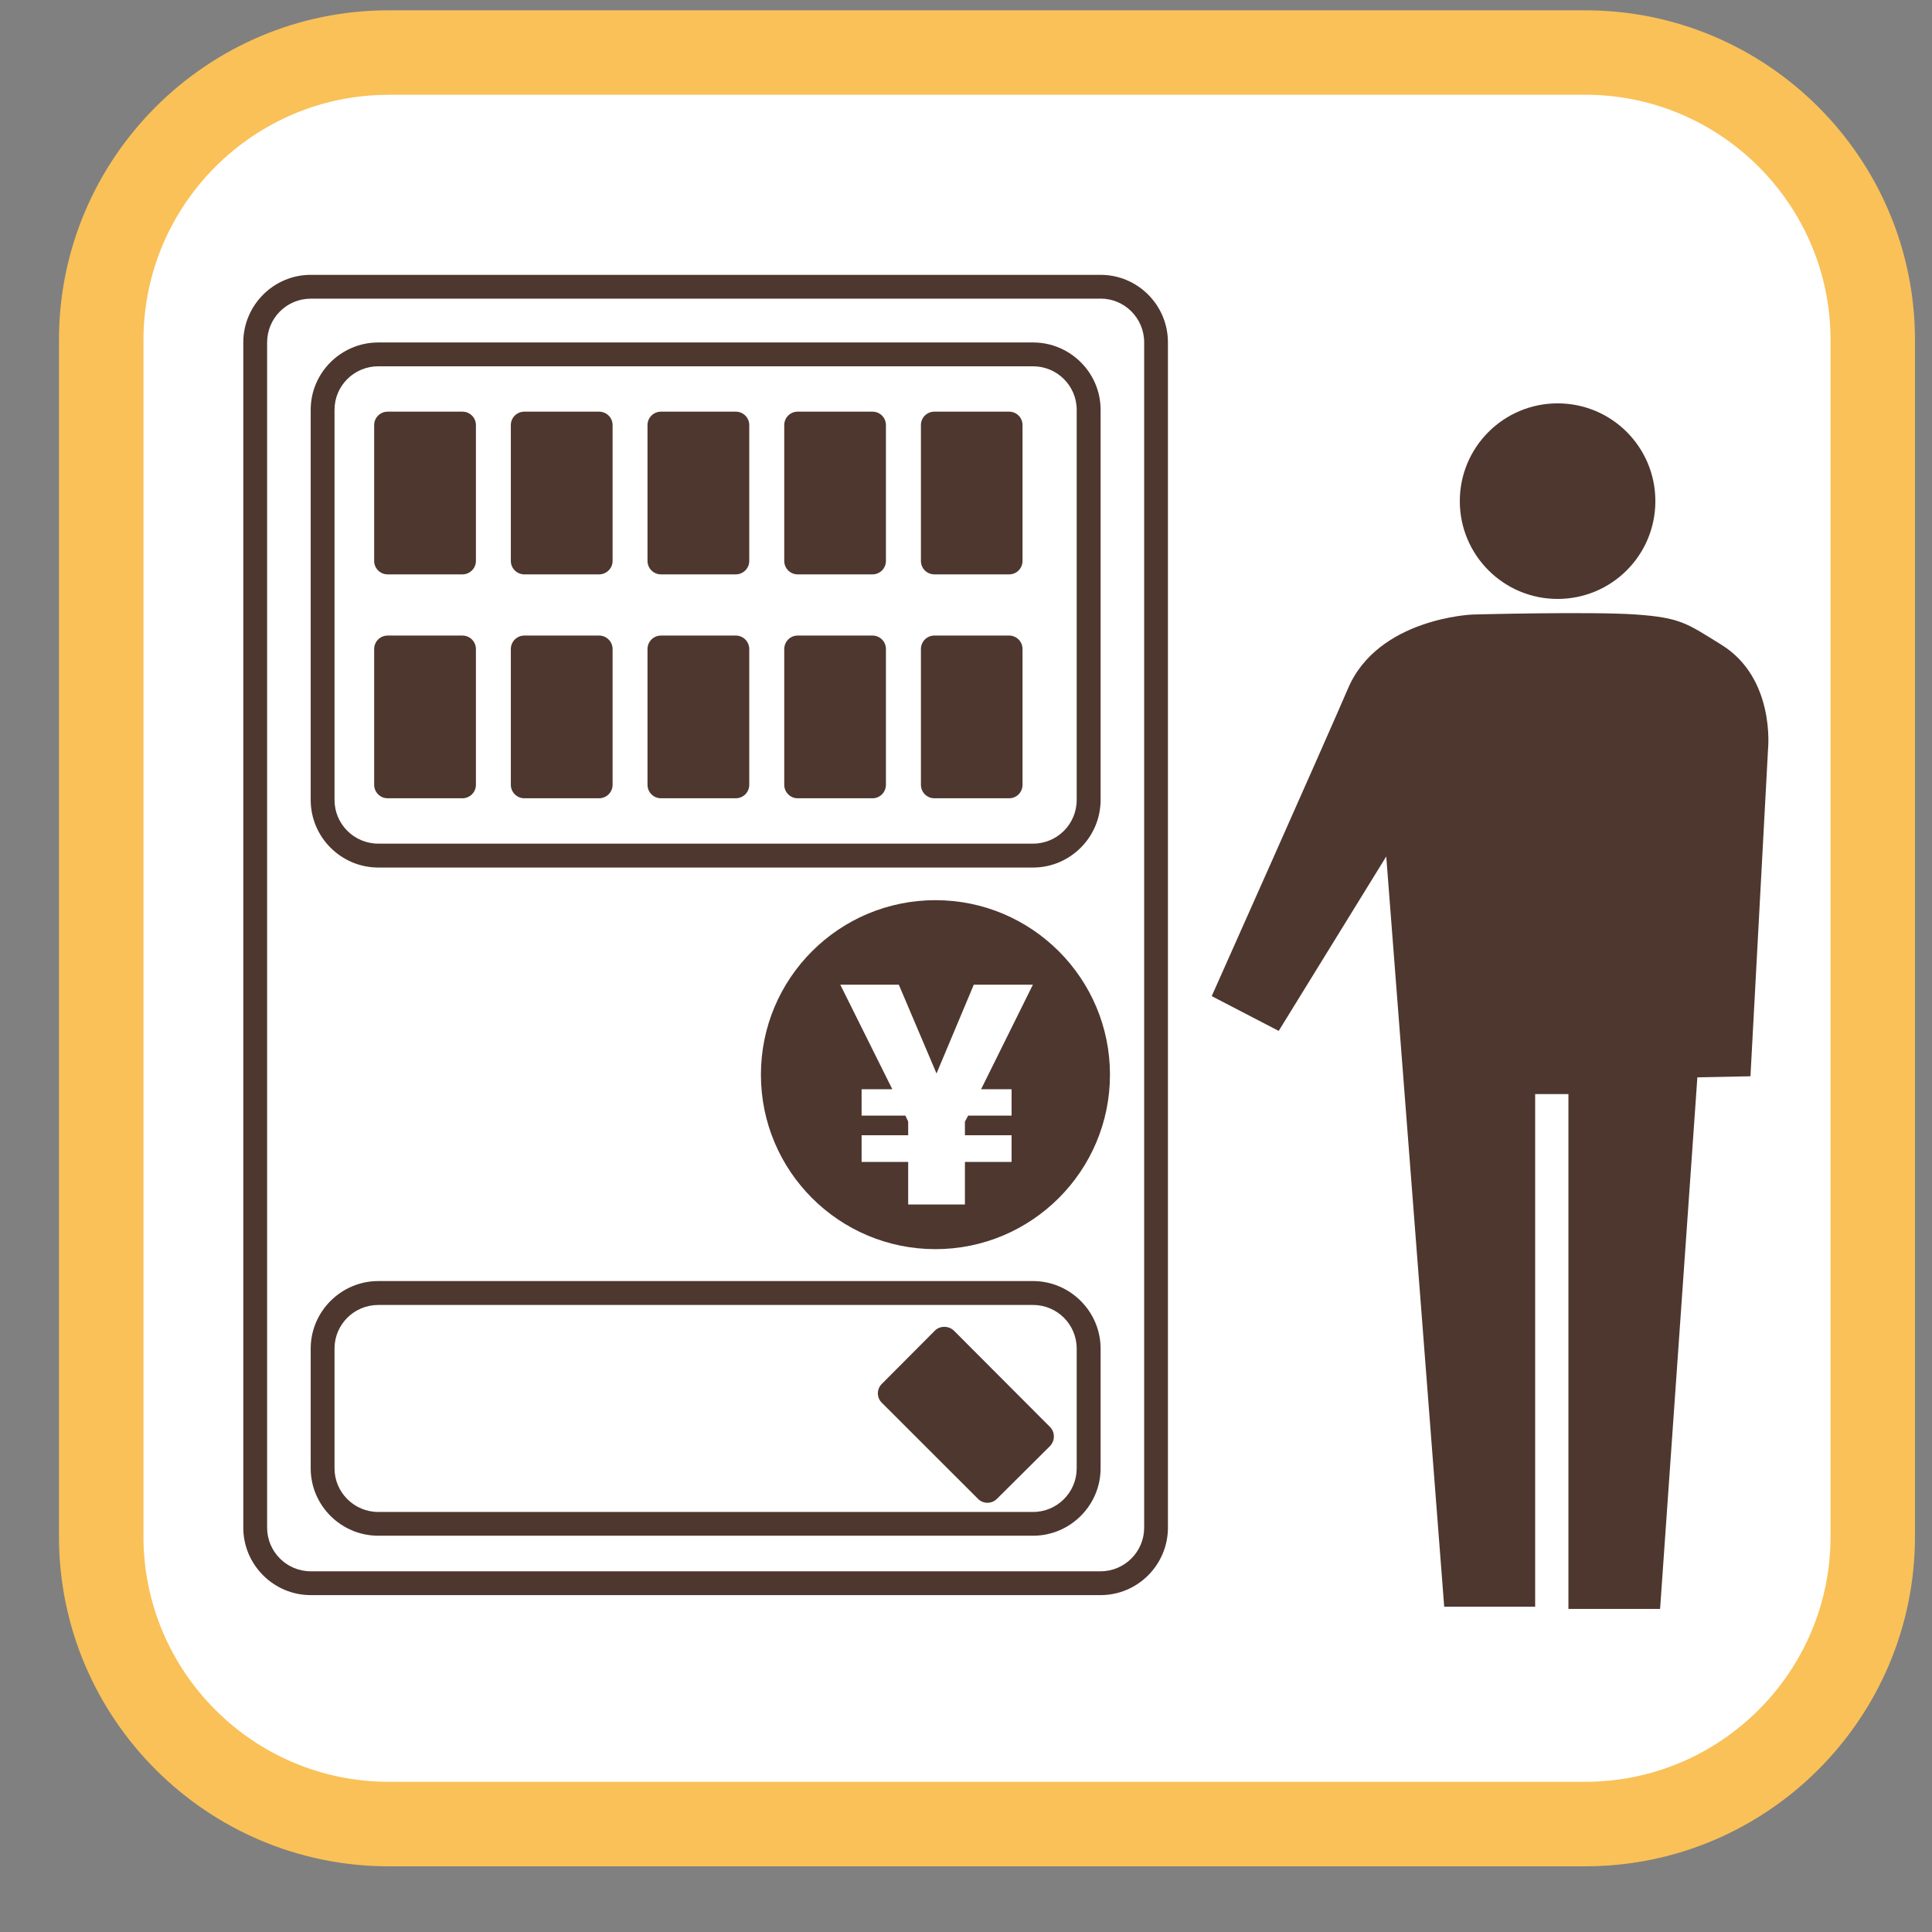
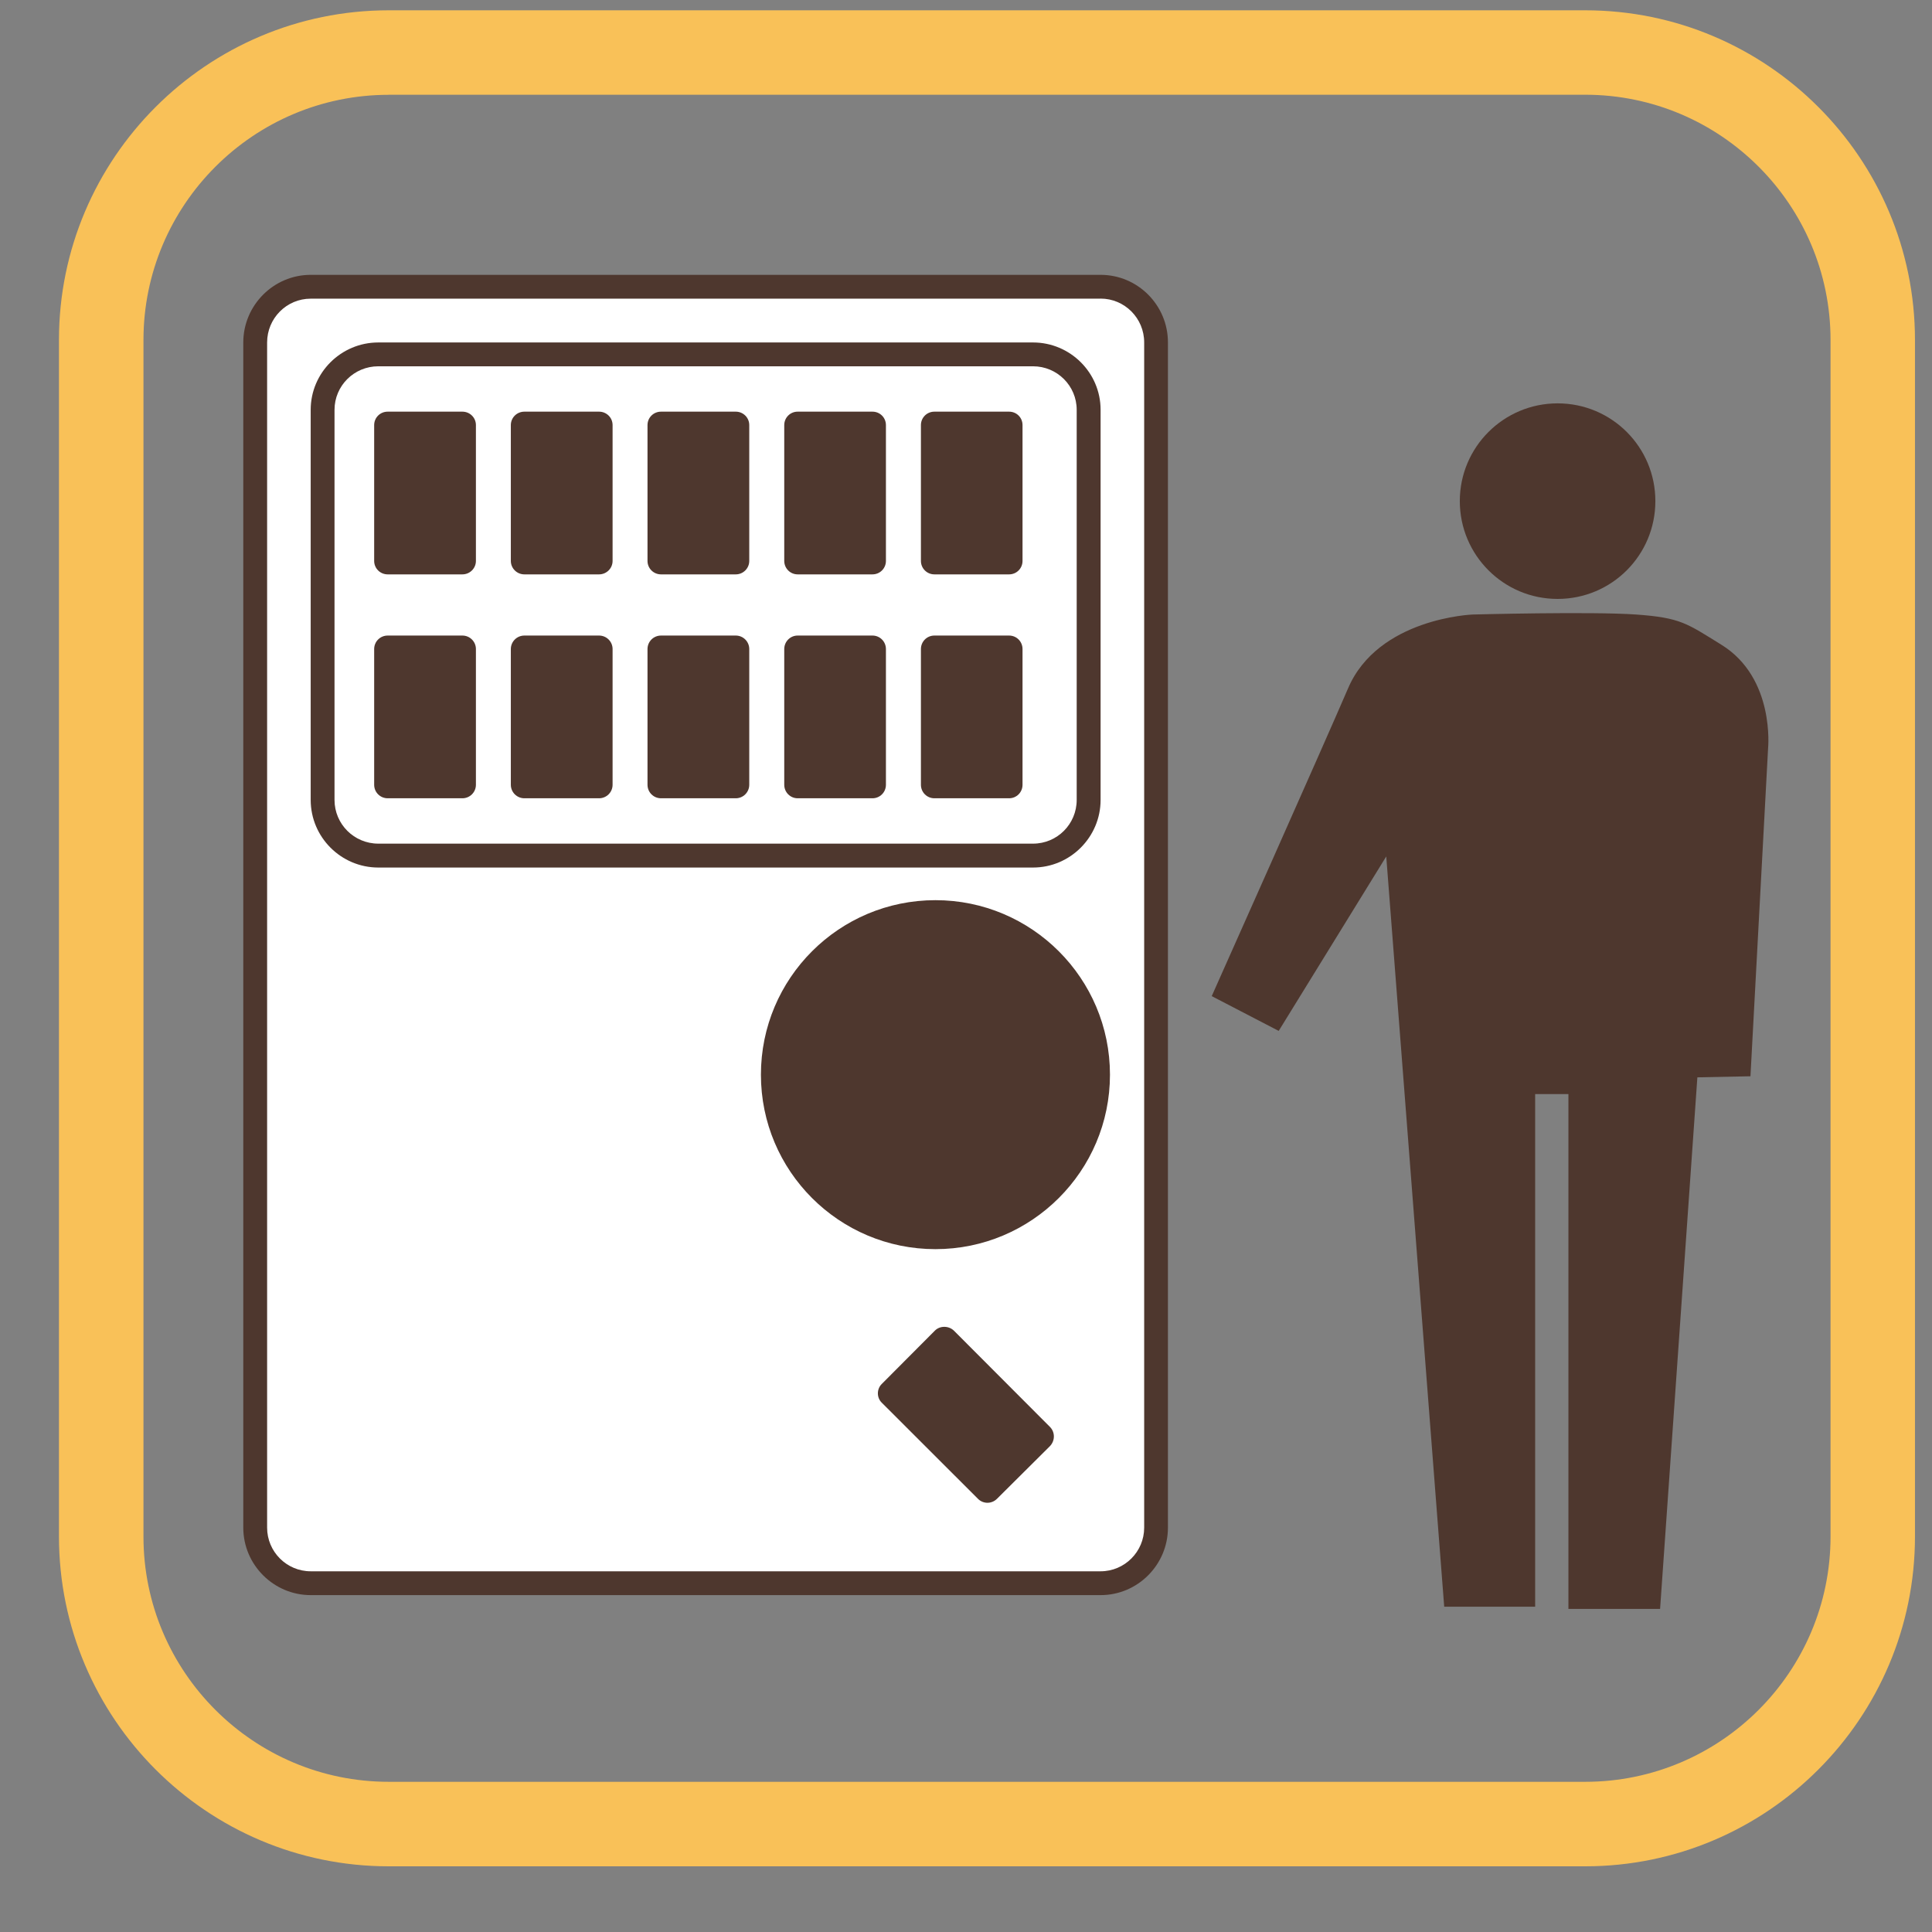
<svg xmlns="http://www.w3.org/2000/svg" version="1.1" x="0px" y="0px" width="27px" height="27px" viewBox="-0.824 -0.144 27 27" overflow="visible" enable-background="new -0.824 -0.144 27 27" xml:space="preserve">
  <rect x="-0.824" y="-0.144" width="27" height="27" fill="#808080" stroke="none" />
  <defs>
</defs>
-   <path fill="#FFFFFF" d="M25.348,21.329c0,2.209-1.809,4.018-4.019,4.018H4.608c-2.209,0-4.017-1.809-4.017-4.018V4.607  c0-2.21,1.808-4.017,4.017-4.017H21.33c2.21,0,4.019,1.807,4.019,4.017V21.329z" />
  <path fill="#F9C158" d="M21.33,25.938H4.608C2.067,25.938,0,23.869,0,21.329V4.607C0,2.067,2.067,0,4.608,0H21.33  c2.542,0,4.608,2.067,4.608,4.607v16.722C25.938,23.869,23.872,25.938,21.33,25.938 M4.608,1.181c-1.889,0-3.427,1.538-3.427,3.427  v16.722c0,1.89,1.538,3.427,3.427,3.427H21.33c1.89,0,3.428-1.537,3.428-3.427V4.607c0-1.889-1.538-3.427-3.428-3.427H4.608z" />
  <path fill="#FFFFFF" d="M3.518,21.983c-0.427,0-0.775-0.35-0.775-0.777V4.642c0-0.43,0.348-0.777,0.775-0.777h11.039  c0.427,0,0.776,0.348,0.776,0.777v16.564c0,0.428-0.35,0.777-0.776,0.777H3.518z" />
  <path fill="#4E372E" d="M14.557,4.029c0.336,0,0.609,0.274,0.609,0.612v16.564c0,0.336-0.273,0.61-0.609,0.61H3.518  c-0.336,0-0.609-0.274-0.609-0.61V4.642c0-0.338,0.273-0.612,0.609-0.612H14.557 M14.557,3.697H3.518  C3,3.697,2.576,4.122,2.576,4.642v16.564c0,0.517,0.424,0.942,0.942,0.942h11.039c0.52,0,0.941-0.426,0.941-0.942V4.642  C15.499,4.122,15.077,3.697,14.557,3.697" />
  <path fill="#4E372E" d="M13.613,4.975c0.337,0,0.61,0.273,0.61,0.608v5.452c0,0.338-0.273,0.611-0.61,0.611h-9.15  c-0.338,0-0.612-0.273-0.612-0.611V5.583c0-0.335,0.273-0.608,0.612-0.608H13.613 M13.613,4.642h-9.15  c-0.52,0-0.945,0.422-0.945,0.941v5.452c0,0.521,0.425,0.945,0.945,0.945h9.15c0.519,0,0.944-0.425,0.944-0.945V5.583  C14.557,5.063,14.131,4.642,13.613,4.642" />
-   <path fill="#4E372E" d="M13.613,18.093c0.337,0,0.61,0.273,0.61,0.609v1.674c0,0.336-0.273,0.61-0.61,0.61h-9.15  c-0.338,0-0.612-0.274-0.612-0.61v-1.674c0-0.336,0.273-0.609,0.612-0.609H13.613 M13.613,17.759h-9.15  c-0.52,0-0.945,0.426-0.945,0.943v1.674c0,0.519,0.425,0.942,0.945,0.942h9.15c0.519,0,0.944-0.424,0.944-0.942v-1.674  C14.557,18.185,14.131,17.759,13.613,17.759" />
  <path fill="#4E372E" d="M9.81,14.875c0-1.348,1.092-2.439,2.439-2.439c1.346,0,2.439,1.092,2.439,2.439  c0,1.346-1.094,2.438-2.439,2.438C10.901,17.313,9.81,16.221,9.81,14.875" />
  <path fill="#4E372E" d="M5.827,7.695c0,0.104-0.085,0.188-0.189,0.188H4.594c-0.105,0-0.189-0.084-0.189-0.188V5.797  c0-0.105,0.084-0.188,0.189-0.188h1.044c0.104,0,0.189,0.083,0.189,0.188V7.695z" />
  <path fill="#4E372E" d="M7.737,7.695c0,0.104-0.085,0.188-0.189,0.188H6.504c-0.104,0-0.189-0.084-0.189-0.188V5.797  c0-0.105,0.085-0.188,0.189-0.188h1.044c0.104,0,0.189,0.083,0.189,0.188V7.695z" />
  <path fill="#4E372E" d="M9.647,7.695c0,0.104-0.085,0.188-0.188,0.188H8.414c-0.105,0-0.189-0.084-0.189-0.188V5.797  c0-0.105,0.084-0.188,0.189-0.188h1.045c0.103,0,0.188,0.083,0.188,0.188V7.695z" />
  <path fill="#4E372E" d="M11.557,7.695c0,0.104-0.084,0.188-0.188,0.188h-1.046c-0.103,0-0.187-0.084-0.187-0.188V5.797  c0-0.105,0.084-0.188,0.187-0.188h1.046c0.104,0,0.188,0.083,0.188,0.188V7.695z" />
  <path fill="#4E372E" d="M13.466,7.695c0,0.104-0.083,0.188-0.188,0.188h-1.044c-0.104,0-0.188-0.084-0.188-0.188V5.797  c0-0.105,0.084-0.188,0.188-0.188h1.044c0.105,0,0.188,0.083,0.188,0.188V7.695z" />
  <path fill="#4E372E" d="M5.827,10.823c0,0.105-0.085,0.189-0.189,0.189H4.594c-0.105,0-0.189-0.084-0.189-0.189V8.927  c0-0.105,0.084-0.189,0.189-0.189h1.044c0.104,0,0.189,0.084,0.189,0.189V10.823z" />
  <path fill="#4E372E" d="M7.737,10.823c0,0.105-0.085,0.189-0.189,0.189H6.504c-0.104,0-0.189-0.084-0.189-0.189V8.927  c0-0.105,0.085-0.189,0.189-0.189h1.044c0.104,0,0.189,0.084,0.189,0.189V10.823z" />
  <path fill="#4E372E" d="M9.647,10.823c0,0.105-0.085,0.189-0.188,0.189H8.414c-0.105,0-0.189-0.084-0.189-0.189V8.927  c0-0.105,0.084-0.189,0.189-0.189h1.045c0.103,0,0.188,0.084,0.188,0.189V10.823z" />
  <path fill="#4E372E" d="M11.557,10.823c0,0.105-0.084,0.189-0.188,0.189h-1.046c-0.103,0-0.187-0.084-0.187-0.189V8.927  c0-0.105,0.084-0.189,0.187-0.189h1.046c0.104,0,0.188,0.084,0.188,0.189V10.823z" />
  <path fill="#4E372E" d="M13.466,10.823c0,0.105-0.083,0.189-0.188,0.189h-1.044c-0.104,0-0.188-0.084-0.188-0.189V8.927  c0-0.105,0.084-0.189,0.188-0.189h1.044c0.105,0,0.188,0.084,0.188,0.189V10.823z" />
  <path fill="#4E372E" d="M13.85,19.798c0.072,0.073,0.072,0.191,0,0.267l-0.741,0.737c-0.074,0.074-0.193,0.074-0.266,0L11.5,19.46  c-0.074-0.071-0.074-0.192,0-0.264l0.741-0.744c0.07-0.071,0.192-0.071,0.266,0L13.85,19.798z" />
  <path fill="#4E372E" d="M18.014,9.479c-0.328,0.765-1.904,4.298-1.904,4.298l0.936,0.486l1.503-2.438l0.81,10.485h1.271v-7.164  h0.465v7.195h1.281l0.521-7.429l0.742-0.015l0.246-4.578c0,0,0.102-0.987-0.653-1.453c-0.485-0.3-0.569-0.377-1.191-0.422  c-0.627-0.044-2.282,0-2.282,0S18.434,8.491,18.014,9.479" />
  <path fill="#4E372E" d="M19.577,6.859c0-0.755,0.613-1.366,1.367-1.366c0.756,0,1.366,0.611,1.366,1.366  c0,0.756-0.61,1.367-1.366,1.367C20.19,8.227,19.577,7.615,19.577,6.859" />
-   <polygon fill="#FFFFFF" points="11.868,16.094 11.217,16.094 11.217,15.721 11.868,15.721 11.868,15.531 11.829,15.447   11.217,15.447 11.217,15.078 11.646,15.078 10.919,13.617 11.737,13.617 12.264,14.858 12.785,13.617 13.611,13.617 12.887,15.078   13.313,15.078 13.313,15.447 12.706,15.447 12.661,15.531 12.661,15.721 13.313,15.721 13.313,16.094 12.661,16.094 12.661,16.689   11.868,16.689 " />
</svg>